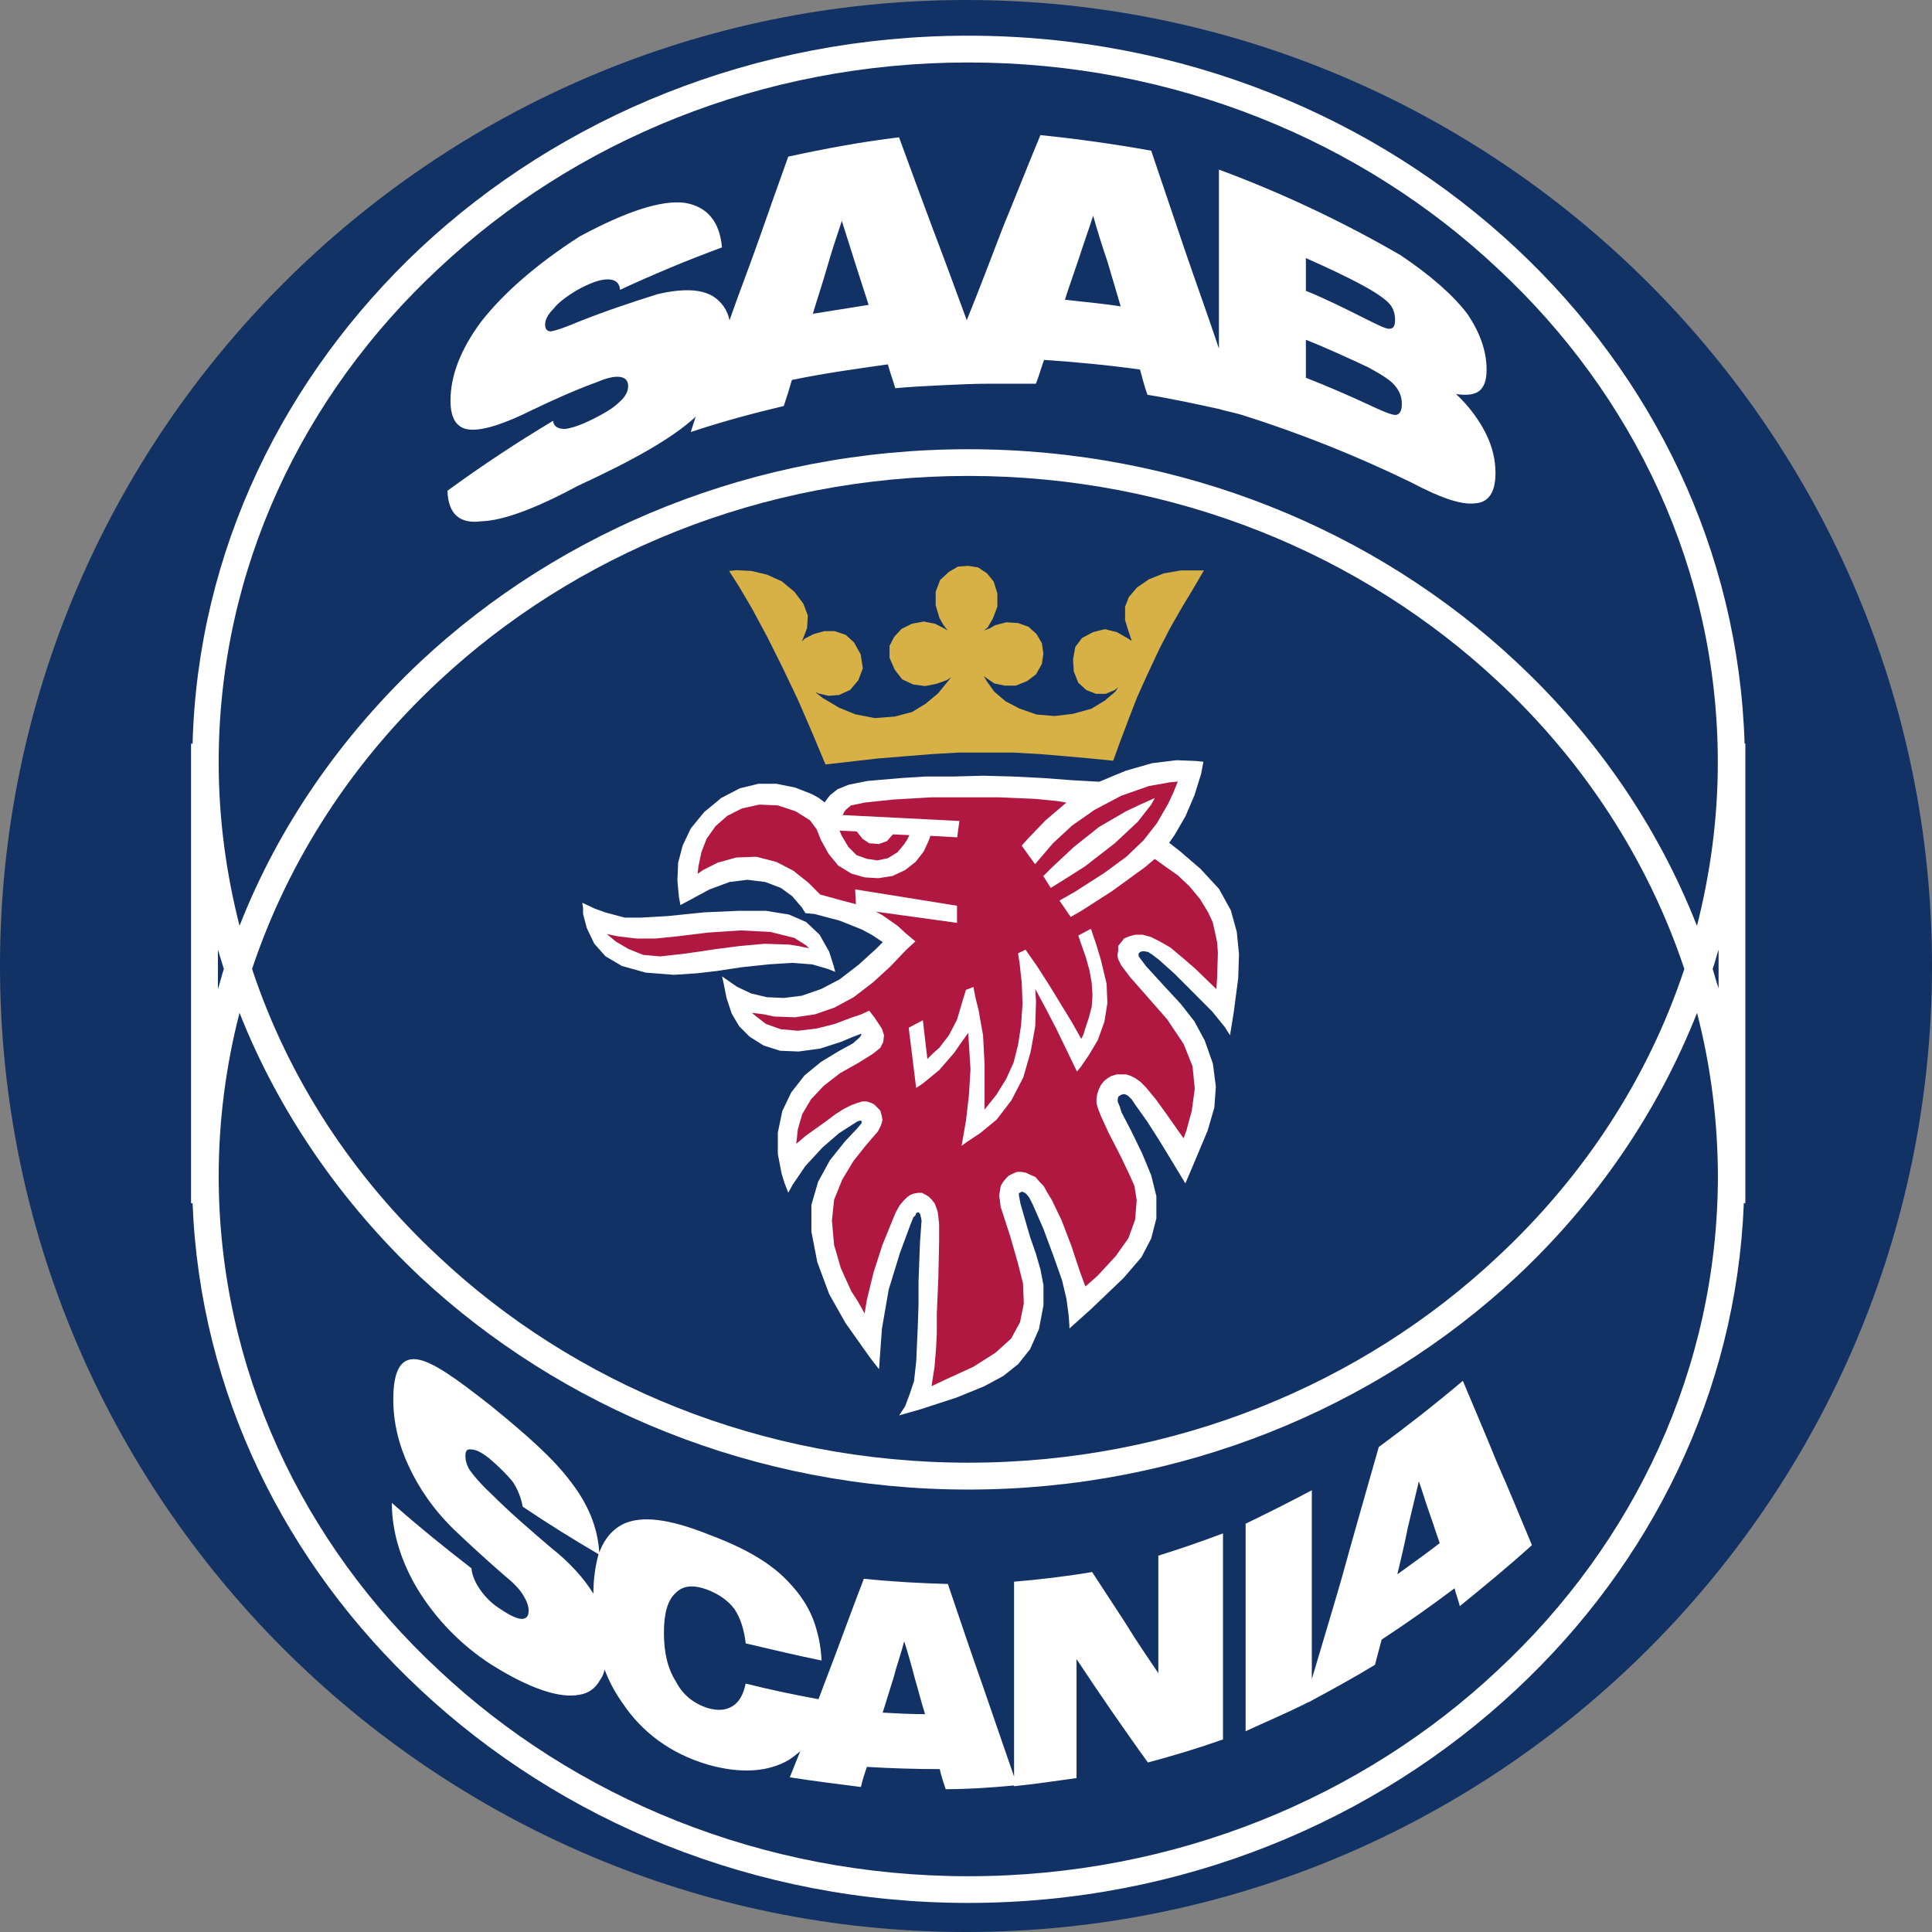
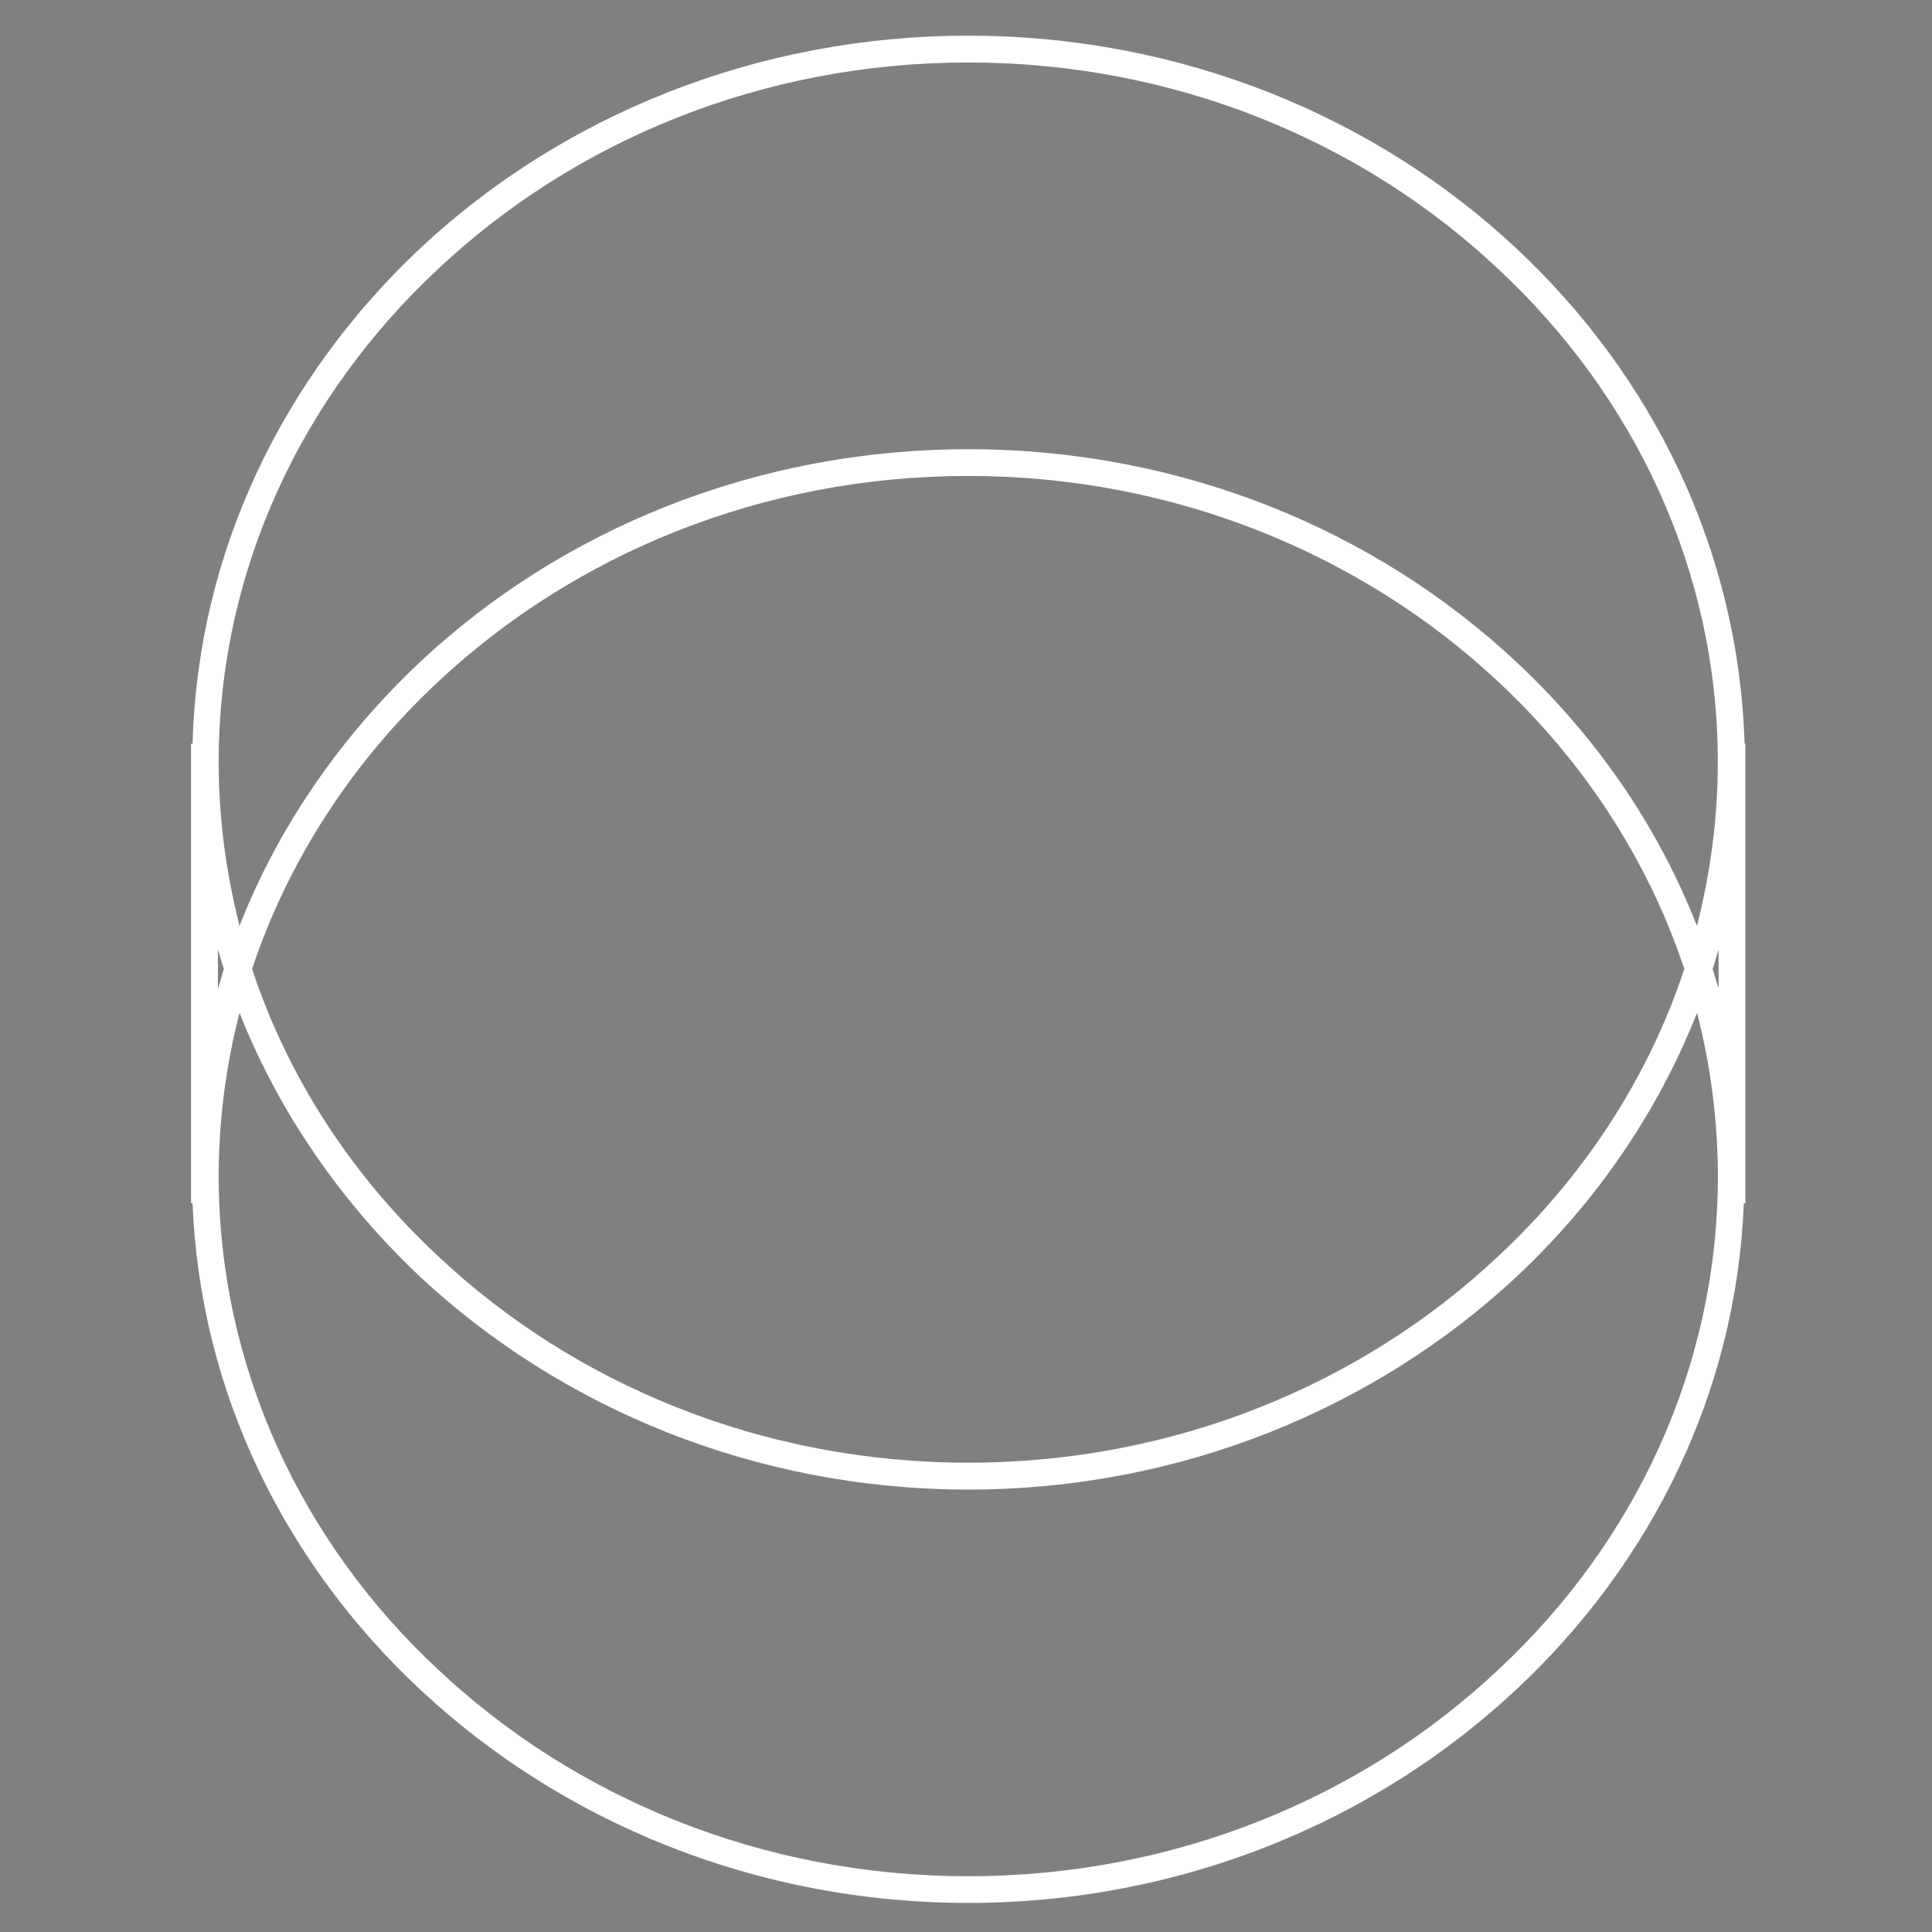
<svg xmlns="http://www.w3.org/2000/svg" version="1.1" id="Camada_1" x="0px" y="0px" viewBox="0 0 2279.4 2279.4" style="enable-background:new 0 0 2279.4 2279.4;" xml:space="preserve">
  <rect x="0" y="0" width="2279.4" height="2279.4" fill="#808080" stroke="none" />
  <style type="text/css">
	.st0{fill-rule:evenodd;clip-rule:evenodd;fill:#123164;}
	.st1{fill-rule:evenodd;clip-rule:evenodd;fill:#FFFFFF;}
	.st2{fill-rule:evenodd;clip-rule:evenodd;fill:#D8B146;}
	.st3{fill-rule:evenodd;clip-rule:evenodd;fill:#B01842;}
</style>
-   <path class="st0" d="M1139.7,0c628.2,0,1139.7,511.5,1139.7,1139.7c0,628.2-511.5,1139.7-1139.7,1139.7S0,1767.9,0,1139.7  S511.5,0,1139.7,0L1139.7,0z" />
  <path class="st1" d="M257.1,1120.4v46.5c2.6-7.9,4.4-15.8,7-23.7C261.5,1135.3,259.7,1128.3,257.1,1120.4z M227.2,1419.6h-1.8V877.4  h1.8C233.4,649.3,335.2,444,495.7,293C661.5,137.8,890.5,42.1,1142.3,42.1c251.8,0,480.8,95.6,646.6,250.9  c161.4,150.9,262.3,356.2,269.4,584.3h0.9v542.2h-1.8c-8.8,223.7-109.7,425.6-268.5,573.8c-165.8,155.3-394.8,251.8-646.6,251.8  s-480.8-96.5-646.6-251.8C336.9,1845.1,236,1643.3,227.2,1419.6L227.2,1419.6z M1142.3,73.7c-243.9,0-465,93-624.7,243  C357.1,465.9,258,672.1,258,899.3c0,66.7,8.8,130.7,24.6,193C329,973.9,402.7,868.6,495.7,780.9  c165.8-155.3,394.8-250.9,646.6-250.9c251.8,0,480.8,95.6,646.6,250.9c93.9,87.7,166.7,193,213.2,311.5  c15.8-62.3,24.6-126.3,24.6-193c0-227.2-99.2-433.4-259.7-582.6C1607.3,166.7,1386.2,73.7,1142.3,73.7L1142.3,73.7z M297.4,1143.2  c43,129.9,119.3,245.7,220.2,339.5c159.7,150,380.8,243,624.7,243s465-93,624.7-243c100.9-93.9,177.2-209.7,220.2-339.5  c-43-129-119.3-245.7-220.2-339.5c-159.7-149.2-380.8-242.2-624.7-242.2s-465,93-624.7,242.2C416.7,897.6,340.4,1014.2,297.4,1143.2  L297.4,1143.2z M2027.6,1120.4c-2.6,7.9-4.4,15.8-7,22.8c2.6,7.9,4.4,15.8,7,22.8V1120.4z M2002.2,1195  c-46.5,117.6-119.3,223.7-213.2,311.5c-165.8,154.4-394.8,250.9-646.6,250.9s-480.8-96.5-646.6-250.9  c-93-87.7-166.7-193.9-213.2-311.5c-16.2,62.8-24.5,127.3-24.6,192.1c0,227.2,99.1,434.3,259.7,583.4  c159.7,150,380.8,243.1,624.7,243.1s465-93,624.7-243.1c160.6-149.2,259.7-356.2,259.7-583.4  C2026.6,1322.3,2018.4,1257.8,2002.2,1195L2002.2,1195z" />
-   <path class="st1" d="M1652.1,300.9c36.8,24.6,63.1,48.3,79,69.3c14.9,21.9,22.8,43.9,22.8,65.8c0,12.3-2.6,20.2-8.8,25.4  c-6.1,4.4-14.9,5.3-27.2,3.5c15.8,14.9,27.2,30.7,35.1,46.5c7.9,15.8,11.4,31.6,11.4,46.5c0,22.8-7.9,35.1-24.6,36  c-16.7,1.8-41.2-7-74.6-24.6c-64.6-31.5-131.5-58.2-200-79.8c-8.8-2.6-18.4-4.4-27.2-7c-28.1-6.1-56.2-12.3-84.2-16.7  c-3.5-9.7-6.2-20.2-8.8-29.8c-37.7-5.3-75.4-8.8-113.2-11.4c-3.5,9.6-6.1,19.3-9.6,28.1h-54.4c-18.4,0-36.8,0.9-56.2,1.8  c-18.4,0.9-36.8,1.8-55.3,3.5c-2.6-8.8-6.1-18.4-8.8-28.1c-37.7,5.3-75.4,10.5-113.2,18.4c-2.9,10.3-6.2,20.6-9.6,30.7  c-36.8,8.8-72.8,18.4-109.7,30.7c1.8-6.1,4.4-13.2,6.1-19.3c0,0.9-0.9,0.9-0.9,1.8c-28.9,26.3-75.4,51.8-137.8,80.7  c-49.1,26.3-87.7,41.2-114.1,42.1c-26.3,3.5-39.5-8.8-40.4-36c40.2-29.4,81.8-56.9,124.6-82.5c0.9,7,6.1,9.6,14,9.6  c7.9-0.9,18.4-4.4,32.5-11.4c14-7,24.6-13.2,31.6-20.2c7-6.1,10.5-12.3,10.5-19.3c0-6.1-3.5-9.6-9.6-10.5  c-6.1-0.9-14.9,0.9-27.2,6.1c-26.3,9.6-51.8,21.1-77.2,33.3c-31.6,15.8-56.1,23.7-71.9,22.8c-15.8-0.9-23.7-12.3-23.7-34.2  c0-28.9,11.4-59.7,36-93c24.6-31.6,63.2-66.7,116.7-100.9c55.3-29.8,96.5-43,123.7-39.5c26.3,4.4,41.2,21.9,43.9,52.6  c-40.7,15-80.8,31.7-120.2,50c-0.9-8.8-6.1-12.3-14.9-12.3c-8.8,0-21.1,4.4-36.8,13.2c-11.4,7-21.1,14-27.2,21.9  c-7,7-9.6,13.2-9.6,18.4c0,5.3,2.6,7.9,7,7.9c5.3-0.9,15.8-4.4,32.5-11.4c30.7-12.3,62.3-22.8,93-32.5c29.8-7,51.8-6.1,65.8,2.6  c10,6.3,17,16.5,19.3,28.1c11.4-32.5,23.7-64,35.1-96.5c11.4-32.5,22.8-64.9,34.2-96.5c43.9-9.6,86.9-17.5,130.7-22.8  c13.2,36,26.3,71.9,39.5,107c14,36.8,27.2,72.8,40.4,108.8c14.9-36.8,28.9-73.7,43-110.5c14.9-36,28.9-71.9,43.9-107.9  c43,4.4,86.9,10.5,130.7,18.4c13.2,38.6,26.3,78.1,39.5,116.7c13.2,38.6,27.2,77.2,40.4,116.7V305.3V200.1  C1512.1,227.5,1583.7,261.3,1652.1,300.9L1652.1,300.9z M1540.7,304.5v38.6c23.7,9.6,46.5,21.1,69.3,32.5  c15.8,7.9,24.6,12.3,28.9,12.3c5.3,0,7-3.5,7-10.5c0-7-1.8-13.2-6.1-18.4c-4.4-5.3-14-12.3-29.8-21.1  C1587.2,325.5,1564.3,315,1540.7,304.5L1540.7,304.5z M1540.7,445.7c24.6,9.6,49.1,20.2,73.7,31.6c16.7,7.9,27.2,12.3,32.5,12.3  c4.4-0.9,7-4.4,7-13.2c0-7.9-2.6-14.9-7.9-21.1c-4.4-6.1-15.8-13.2-31.6-21.9c-24.6-11.4-49.1-22.8-73.7-32.5V445.7z M1256.4,353.6  c21.9,2.6,43.9,4.4,65.8,7.9c-5.3-17.5-10.5-36-15.8-53.5c-6.1-17.7-11.6-35.5-16.7-53.5c-5.3,16.7-11.4,33.3-16.7,50  C1267.8,320.2,1261.7,336.9,1256.4,353.6L1256.4,353.6z M959,370.2l65.8-10.5c-5.3-16.7-10.5-32.5-15.8-49.1l-15.8-50  c-6.1,18.4-12.3,36.8-17.5,55.3C970.4,334.3,964.2,352.7,959,370.2z M1469.6,2042.5v-122.9v-121.9c25.4-12.3,51.7-25.4,78.1-39.5  v222.8c11.4-38.6,23.7-79,35.1-118.5c14-50.9,28.9-102.6,43.9-155.3c33.9-24.9,67-50.9,99.2-78.1c13.2,31.6,27.2,64.1,40.3,96.5  c14.1,31.6,27.2,64.1,41.2,97.4c-28.1,25.4-57,49.1-85.1,71.9c-1.8-7-4.4-14-6.2-21c-28,21.1-56.7,41.3-86,60.5  c-2.6,9.6-5.3,20.2-7.9,29.8c-24.6,14.9-50,28.9-74.6,42.1c-2.6,1.8-6.1,2.6-8.8,4.4C1515.2,2022.3,1492.4,2032,1469.6,2042.5  L1469.6,2042.5z M931.8,2096.9c4.4-10.5,7.9-20.2,12.3-30.7c-4.4,3.5-9.6,7.9-14,10.5c-22.8,13.2-54.4,16.7-94.8,5.3  c-44.7-13.2-78.1-38.6-100.9-72.8c-8.7-12.2-15.8-25.4-21.1-39.5c-0.8,4.4-2.6,8.6-5.3,12.3c-5.3,9.6-13.2,15.8-24.6,17.5  c-21.9,4.4-57-6.1-104.4-36c-35.3-22.9-65-53.5-86.9-89.5c-20.2-34.2-29.8-68.4-29.8-100.9c30.7,27.2,62.3,52.7,93.9,77.2  c0.9,8.8,4.4,16.7,10.5,25.5c6.1,8.8,14,16.7,25.4,23.7c10.5,7,18.4,10.5,23.7,10.5c5.3,0,7.9-3.5,7.9-9.6c0-6.2-2.6-12.3-7-19.3  c-4.4-7-11.4-14.1-21.1-21.9c-20-17.4-39.6-35.2-58.8-53.5c-24.6-23.7-42.1-49.1-54.4-75.5c-12.3-26.3-18.4-52.6-18.4-79  c0-34.2,8.8-50,28.1-47.4c18.4,2.6,46.5,22.8,87.7,55.3c42.1,34.2,73.7,62.3,93.9,89.5c20.2,26.3,31.6,53.5,33.3,83.3  c0-0.9,0.9-1.8,0.9-2.6c6.1-14.9,14.9-24.6,26.3-30.7c22.8-11.4,56.2-6.2,100.9,11.4c42.1,15.8,74.6,33.3,97.4,58.8  c11.4,12.3,20.2,25.4,26.3,40.3c6.1,15.8,9.6,31.6,10.5,50c-29.8-6.1-59.7-13.2-89.5-20.2c-1.8-15.8-6.1-29.8-13.2-40.4  c-7.9-10.5-18.4-17.5-31.6-22.8c-16.7-6.2-28.9-5.3-37.7,3.5c-9.6,8.8-14,23.7-14,47.4c0,22.8,4.4,42.1,14,57  c7.9,15.8,21.1,26.3,37.7,31.6c12.3,3.5,21.9,2.6,29.8-2.6c7-4.4,12.3-13.2,14.9-26.3c28.5,7.1,57.1,13.2,86,18.4  c3.5-8.8,6.1-16.7,9.6-25.4c14.9-38.6,28.9-78.1,43.9-116.7c33.3,3.5,65.8,5.3,99.1,6.2c14,41.2,27.2,80.7,41.2,120.2  c12.3,36,24.6,71.1,36.9,107v-108.8v-121.1c30.7-2.6,61.4-6.2,92.1-11.4l39.5,60.5c12.3,20.2,25.5,39.5,38.6,58.8v-69.3v-69.3  c25.7-8,51.2-16.8,76.3-26.3v243.1c-29.2,10.3-58.7,19.3-88.6,27.2c-14-19.3-28.1-39.5-42.1-59.7s-28.1-41.2-42.1-62.3v140.4  c-24.6,3.5-49.1,7-73.7,9.6v-0.9c-27.2,2.6-54.4,4.4-80.7,4.4c-2.6-7.9-5.3-15.8-7-23.7c-28.9,0-57-0.9-86-2.6  c-2.6,7.9-5.3,15.8-7,23.7C987.9,2104.8,959.8,2101.3,931.8,2096.9z M700.1,1880.2c0-18.4,2.6-34.2,6.1-46.5  c-29.8-17.5-59.7-36-89.5-56.1c-1.9-10.3-5.7-20.1-11.4-28.9c-7-8.8-16.7-18.4-28.1-28.1c-8.8-7-15.8-10.5-21.1-10.5  c-5.3-0.9-7,1.8-7,7.9c0,5.3,1.8,11.4,5.3,16.7c4.4,6.2,12.3,15.8,24.6,27.2c22.8,22.8,47.4,43.9,71.1,64.1  C672.1,1843.4,688.7,1861.8,700.1,1880.2L700.1,1880.2z M1041.4,2020.6c16.7,0.9,33.3,1.8,50,1.8c-4.4-14-7.9-28.1-12.3-43  c-3.7-14.4-7.8-28.8-12.3-43c-3.5,14-8.8,28.1-12.3,42.1L1041.4,2020.6L1041.4,2020.6z M1648.6,1857.4c16.7-12.3,33.3-23.7,50-36.8  c-4.4-12.3-7.9-23.7-12.3-36c-4.4-12.3-7.9-24.6-12.3-36.9c-4.4,18.4-8.8,36.9-13.2,55.3C1657.4,1820.6,1653,1839,1648.6,1857.4  L1648.6,1857.4z M973,946.7l-7-5.3l-7.9-4.4l-20.2-7.9l-21.9-4.4h-21.1L873,930L851,941.4l-20.2,16.7l-15.8,19.3l-9.6,20.2  l-5.3,20.2l-0.9,21.1l1.8,19.3l1.8,9.6l11.4-6.1l22.8-12.3l23.7-8.8l21.1-2.6l21.1,2.6l18.4,7l13.2,9.6l11.4,13.2l4.4,7l10.5,0.9  l29.8,7.9l26.3,10.5l11.4,6.1l13.2,8.8l-7.9,7.9l-20.2,18.4l-22.8,17.6l-21.9,11.4l-22.8,7.9l-21.1,2.6l-20.2-0.9l-18.4-4.4  l-16.7-7.9l-8.8-6.1l-8.8-6.1l1.8,7.9l3.5,17.6l6.1,18.4l8.8,14.9l12.3,12.3l16.7,10.5l19.3,6.1l21.9,0.9l25.4-3.5l24.6-7.9  l12.3-5.2l11.4-4.4v1.8l-1.8,2.6l-7.9,7l-17.5,9.6l-20.2,12.3l-19.3,15.8l-15.8,20.2l-10.5,21.9l-5.3,25.4v25.4l4.4,22.8l3.5,11.4  l4.4,11.4l5.3-9.6l14.9-21.9l20.2-21.9l19.3-16.7l14.9-9.6l7-4.4l2.6-0.9h1.8l0.9,1.8l-0.9,1.8l-5.3,6.2l-14,14.9l-17.5,21.9  l-14,25.5l-7.9,27.2v31.6l7,36l14,37.7l19.3,34.2l21.1,29.8l8.8,12.3l9.6,12.3l0.9-13.2l2.6-35.1l7.9-45.6l13.2-43l12.3-33.3  l3.5-8.8l2.6-2.6l0.9-2.6l1.8-0.9h0.9l0.9,0.9l0.9,0.9l0.9,3.5l0.9,4.4l-1.8,24.6l-0.9,22.8l-0.9,24.6v27.2l-0.9,26.3l-1.8,40.3  l-2.6,23.7l-5.3,15.8l-5.3,14l-3.5,5.3l-3.5,5.3l24.6-7l43-14l32.5-13.2l22.8-12.3l17.6-14l14-17.6l10.5-23.7l5.3-28.1v-23.7  l-3.5-18.4l-5.3-18.4l-7-20.2l-6.1-21l-5.3-18.4l-0.9-5.2l-0.9-4.4v-2.6l1.8-0.9l1.8-0.9l2.6,0.9l2.6,1.8l3.5,4.4l4.4,8.8l12.3,28.1  l12.3,33.3l9.6,27.2l5.2,21.9l2.6,19.3l0.9,12.3v3.5l25.4-22.8l38.6-36.9l21.1-24.6l11.4-21.9l6.1-23.7v-26.3l-6.1-24.6l-10.5-25.4  l-13.2-27.2l-11.4-21.9l-1.8-6.1l-2.6-6.2v-3.5l0.9-2.6l2.6-1.8l2.6-0.9h2.6l3.5,1.8l4.4,4.4l3.5,5.3l14.9,21l14,21.9l17.6,28.9  l13.2,21.9l10.5-24.6l15.8-37.7l7.9-27.2l1.8-24.6l-3.5-27.2l-9.6-27.2l-12.3-22.8l-15.8-20.2l-21.9-23.7l-19.3-21.1l-7.9-10.5  l-0.9-1.8v-2.6l1.8-1.8l2.6-0.9h2.6l4.4,0.9l5.3,3.5l7.9,6.1l17.6,15.8l23.7,23.7l21,21.1l14.9,18.4l6.1,9.6l4.4-27.2l5.3-40.3  l0.9-28.1l-2.6-26.3l-7-25.4l-14-25.4l-21.9-23.7l-24.6-21.1l-12.3-9.6l6.2-8.8l13.2-22.8l10.5-24.6l7.9-25.4l2.6-14l-8.8-0.9  l-22.8-0.9l-28.9,3.5l-30.7,8.8l-14.9,6.1l-16.7,7l-32.5-1.8l-34.2-2.6l-36-1.8l-34.2-0.9l-34.2,0.9h-33.3l-28.9,1.8l-40.4,3.5  l-21.9,4.4l-13.2,5.3l-8.8,7l-3.5,4.4L973,946.7L973,946.7z M687,1065.1l0.9,6.1v7l4.4,16.7l8.8,18.4l13.2,14.9l19.3,11.4l28.1,7.9  l33.3,2.6l27.2-1.8l22.8-2.6l28.9-4.4l32.5-3.5l28.1-1.8l23.7,1.8l18.4,5.3l8.8,3.5l-1.8-7l-5.3-16.7l-11.4-20.2l-15.8-14.9  l-20.2-8.8l-27.2-4.4h-32.5l-40.4,1.8l-43,4.4l-31.6,1.8H737l-22.8-6.1l-12.3-4.4L687,1065.1L687,1065.1z" />
-   <path class="st2" d="M973.9,901.9l30.7-3.5l30.7-3.5l31.6-2.6l32.5-2.6l31.6-1.8h64.9l31.6,1.8l30.7,2.6l28.9,2.6l26.3,2.6l7.9-21.9  l9.6-25.4l10.5-27.2l13.1-29l13.2-28.1l13.1-25.4l14.1-24.6l13.2-21.9l12.3-21h-27.2l-20.2,3.5l-17.5,7l-14,9.6l-9.7,11.4l-4.4,11.4  v15.8l3.5,11.4l4.4,13.2l-5.3-3.5l-12.3-7l-14.1-3.5l-14,3.5l-13.1,7l-7.9,10.5l-2.6,14.9l0.9,14l5.2,13.2l9.6,8.8l11.4,4.4h11.4  l10.5-4.4l4.4-3.5l-3.5,5.3l-12.3,10.5l-15.8,9.6l-21.9,6.1l-21.9,2.6l-21-1.8l-20.2-7l-16.7-8.8L1173,816l-8.8-12.3l-3.5-6.1  l3.5,2.6l8.8,6.1l12.3,2.6h13.2l13.2-5.3l10.5-7.9l7-12.3l1.8-12.3l-1.8-12.3l-6.1-10.5l-9.6-8.8l-12.3-4.4l-14-0.9l-13.2,3.5  l-6.1,3.5l-7,2.6l4.4-3.5l6.1-10.5l5.3-14v-15.8l-4.4-14l-7.9-9.6l-10.5-7l-11.4-1.8l-12.3,0.9l-10.5,6.1l-10.5,9.6l-5.3,14v15.8  l4.4,14.9l4.4,7.9l5.3,7l-4.4-2.6l-10.5-5.3l-13.2-2.6l-14,2.6l-12.3,6.1l-8.8,9.6l-5.3,10.5v14l6.1,14l8.8,11.4l13.2,6.1l14,1.8  l13.2-2.6l12.3-4.4l5.3-3.5l-4.4,5.3l-11.4,14l-14.9,12.3l-15.8,9.6l-20.2,5.3l-23.7,1.8l-22.8-4.4l-19.3-7.9l-19.3-11.4l-8.8-7  l4.4,1.8l11.4,2.6l12.3-0.9l13.2-6.1l9.6-11.4l5.3-14l-2.6-16.7l-7.9-14l-9.7-8.8l-13.2-4.4h-12.3l-12.3,3.5l-10.5,5.3l-3.5,3.5  l1.8-4.4l4.4-11.4l0.9-14.9l-5.3-14l-10.5-14l-14.9-12.3l-17.5-7.9l-18.4-4.4l-17.5-0.9l-8.8,0.9l12.3,19.3l14.9,25.4l17.5,32.5  l18.4,36.8l18.4,38.6l16.7,38.6L973.9,901.9L973.9,901.9z" />
-   <path class="st3" d="M1088.8,1203.7l-16.7,8.8l8.8,71.1l7.9-5.3l19.3-15.8l17.5-20.2l7.9-11.4l8.8-12.3l0.9,14l1.8,28.9l-1.8,29.8  l-3.5,30.7l-2.6,14.9l-2.6,14.9l6.1-4.4l15.8-10.5l19.3-15.8l17.5-22.8l14.1-27.2l8.8-30.7l5.3-29.8l0.9-28.9l-0.9-14.9l12.3,22.8  l12.3,23.7l12.3,25.4l12.3,25.5l4.4-5.3l9.6-14l10.5-17.6l7.9-21.9l3.5-21.9l-0.9-22.8l-7-29l-5.3-17.5l-6.2-18.4l-14.9,7.9l2.6,7.9  l6.2,17.5l4.4,15.8l2.6,14.9l0.9,14l-0.9,14.1l-3.5,13.2l-4.4,13.2l-1.8,6.1l-2.6,5.3l-11.4-20.2l-26.3-43l-14-21.9l-14.1-20.2  l-8.8,4.4l1.8,11.4l2.6,23.7l0.9,24.6l-1.8,25.5l-3.5,22.8l-5.3,21l-8.8,19.3l-11.4,18.4l-7,8.8l-7,8.8v-53.5l-1.8-34.2l-5.3-29.8  l-3.5-14l-2.6-13.2l-8.8,3.5l-3.5,11.4l-7,23.7l-9.6,18.4l-11.4,14.9l-7,6.1l-7,7L1088.8,1203.7L1088.8,1203.7z M1239.7,1047.6  l-8.8-14l9.6-9.6l26.3-24.6l29.8-23.7l31.6-18.4l16.7-7.9l17.6-7.9l-4.4,7.9l-15.8,20.2l-27.2,25.4l-35.1,27.2l-19.3,12.3  L1239.7,1047.6L1239.7,1047.6z M1010.7,980.9l-20.2-0.9l2.6,6.1l7.9,13.2l9.6,9.6l12.3,4.4l12.3,1.8l12.3-2.6l11.4-7l7.9-9.6  l3.5-5.3l2.6-5.3l-19.3-0.9l-1.8,1.8l-5.3,6.1l-9.6,3.5l-11.4-0.9l-7.9-5.3l-3.5-4.4L1010.7,980.9L1010.7,980.9z M994.1,961.6  l137.8,7l-2.6,19.3l-31.6-1.8l-1.8,5.3l-6.1,13.2l-9.6,12.3l-12.3,9.6l-14.9,7l-16.7,2.6l-15.8-0.9l-15.8-4.4l-15.8-9.6l-11.4-14  l-8.8-15.8l-5.3-13.2l-7.9-10.5l-16.7-10.5l-21.1-7l-21.9-0.9l-20.2,4.4l-17.5,8.8l-14,12.3l-10.5,14.9l-6.1,15.8l-3.5,16.7  l-0.9,8.8l6.1-4.4l17.5-8.8l21.9-6.1l23.7-0.9l23.7,6.1l20.2,10.5l17.5,14l7,7l7,7l19.3,5.3l22.8,6.1l-0.9-17.5l120.2,19.3v20.2  l-95.6-13.2l7.9,4.4l17.6,12.3l9.6,8.8l11.4,9.6l-10.5,9.6l-19.3,20.2L1030,1159l-22.8,17.5l-22.8,12.3l-22.8,7.9l-23.7,3.5  l-24.6-0.9l-12.3-2.6l-14-1.8l5.3,4.4l11.4,8.8l17.5,6.2l20.2,1.8l21.9-2.6l21.1-5.3l21-7.9l10.5-3.5l9.6-4.4l6.1,7.9l8.8,13.2  l2.6,7.9l-0.9,7.9l-3.5,7l-8.8,7l-16.7,10.5l-21.9,12.3l-19.3,14.9l-14.9,15.8l-10.5,17.6l-5.3,18.4l-0.9,8.8l-0.9,7.9l11.4-9.6  l24.6-17.6l10.5-7.9l9.6-6.1l8.8-4.4l7-2.6l6.1-1.8h5.3l5.3,1.8l3.5,1.8l3.5,3.5l3.5,3.5l1.8,6.1l0.9,5.3l-1.8,6.2l-3.5,7l-5.3,6.1  l-5.3,6.2l-4.4,5.2l-14,17.6l-13.2,21.9l-9.6,23.7l-2.6,24.6l2.6,28.9l7.9,27.2l12.3,27.2l7.9,12.3l7.9,14l2.6-15.8l7.9-32.5  l10.5-32.5l11.4-28.1l4.4-10.5l4.4-7.9l4.4-5.3l4.4-4.4l3.5-2.6l4.4-1.8l5.3-0.9h4.4l3.5,1.8l4.4,2.6l3.5,3.5l3.5,4.4l1.8,4.4  l1.8,5.2l0.9,6.2l0.9,8.8v21l-0.9,42.1l-1.8,42.1v23.7l-0.9,17.5l-1.8,21.9l-2.6,16.7l-0.9,6.2l16.7-7.9l32.5-14.9l26.3-16.7  l18.4-16.7l10.5-19.3l4.4-21.9l-0.9-23.7l-6.2-24.6l-8.8-30.7l-8.8-27.2l-2.6-7.9l-0.9-7.9l-0.9-5.3l0.9-5.3l0.9-6.1l2.6-4.4  l3.5-4.4l3.5-3.5l5.3-2.6l4.4-1.8h5.2l5.3,0.9l5.3,2.6l6.1,2.6l4.4,5.3l5.2,5.3l4.4,7.9l5.3,8.8l11.4,23.7l11.4,29.8l10.5,31.6  l6.2,16.7l14-12.3l21.9-23.7l14.9-21.1l7.9-21.9l1.8-22.8l-2.6-16.7l-6.2-14l-10.5-21.9l-14-27.2l-8.8-19.3l-3.5-8.8l-1.8-6.2v-6.1  l0.9-5.3l1.8-5.3l2.6-5.3l3.5-4.4l4.4-3.5l4.4-2.6l6.2-1.8h11.4l5.3,1.8l5.2,2.6l6.2,4.4l6.1,6.1l12.3,14.9l11.4,15.8l21,29.8  l3.5-9.6l6.2-22.8l3.5-26.3l-2.6-26.3l-10.5-26.3l-19.3-28.9l-24.6-28.1l-19.3-21.9l-10.5-14l-3.5-7l-0.9-4.4l0.9-6.1v-5.3l3.5-4.4  l3.5-4.4l6.1-2.6l7-1.8h8.8l9.6,2.6l10.5,5.3l12.3,7l15.8,13.2l13.2,11.4l25.5,24.6l0.9-14l0.9-28.9l-0.9-12.3l-2.6-12.3l-2.6-11.4  l-5.3-11.4l-9.6-15.8l-12.3-14.9l-14-13.2l-14.9-10.5l-12.3-8.8l-11.4,9.6l-38.6,28.1l-36.9,23.7l-12.3,7l-13.2-19.3l18.4-10.5  l34.2-21.9l26.3-19.3l20.2-19.3l15.8-20.2l13.2-22.8l6.2-13.2l5.3-13.2l-9.6,0.9l-24.6,4.4l-32.5,11.4l-31.6,16.7l-26.3,18.4  l-22.8,21.1l-10.5,12.3l-10.5,12.3l-15.8-21.9l7.9-8.8l20.2-21l12.3-10.5l12.3-10.5l-10.5-1.8l-26.3-2.6l-42.1-1.8h-80.7l-44.7,2.6  l-33.3,3.5l-16.7,3.5l-6.1,5.3l-1.8,2.6L994.1,961.6L994.1,961.6z M715.9,1102l5.3,4.4l5.3,4.4l14.9,8.8l17.5,7l20.2,1.8l30.7-3.5  l36-5.3l27.2-3.5l28.9-2.6l28.9,0.9l11.4,1.8l12.3,2.6l-3.5-3.5l-14-8.8l-28.1-7l-35.1-1.8l-38.6,2.6l-36,4.4l-25.4,2.6H751  l-21.9-2.6L715.9,1102L715.9,1102z" />
</svg>